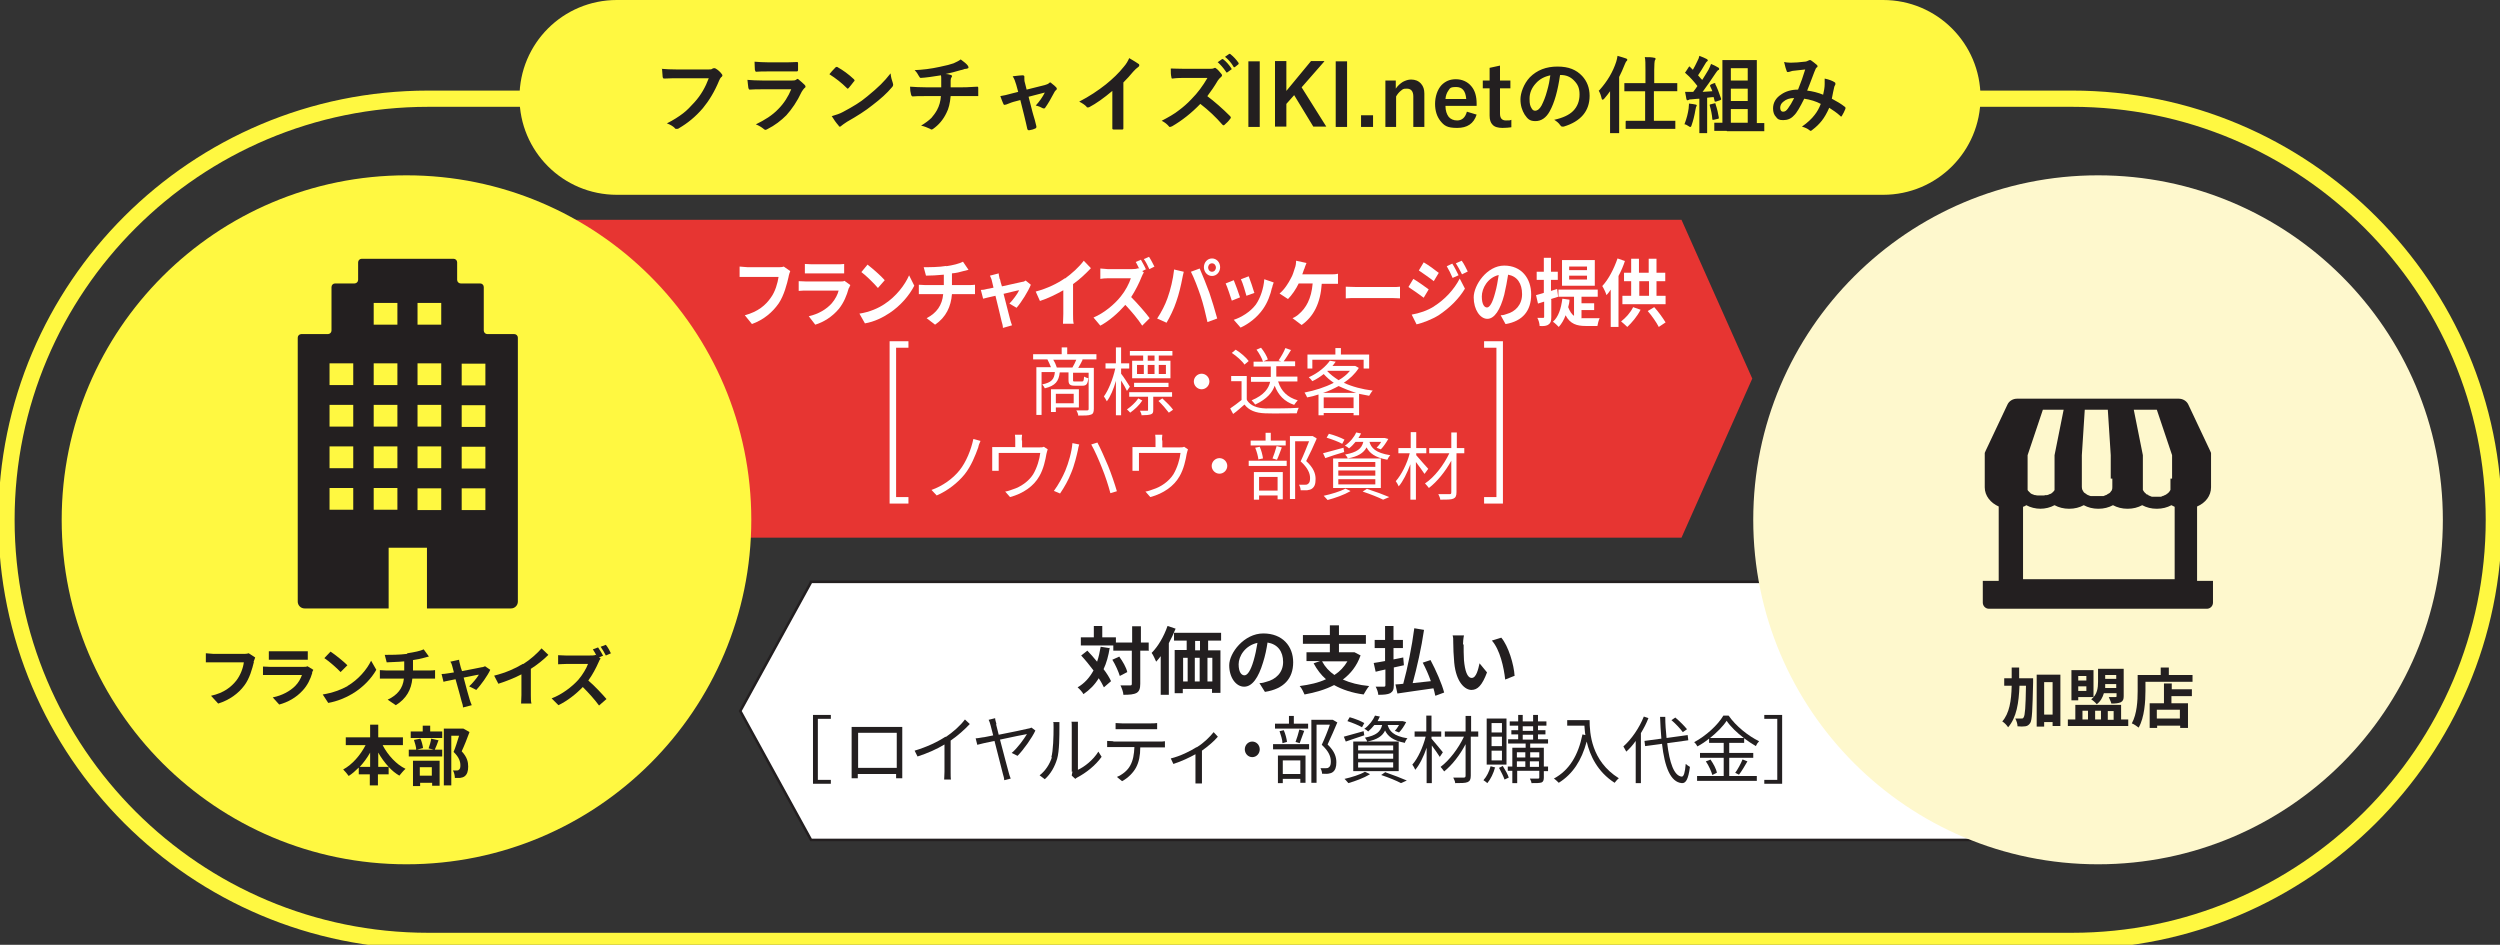
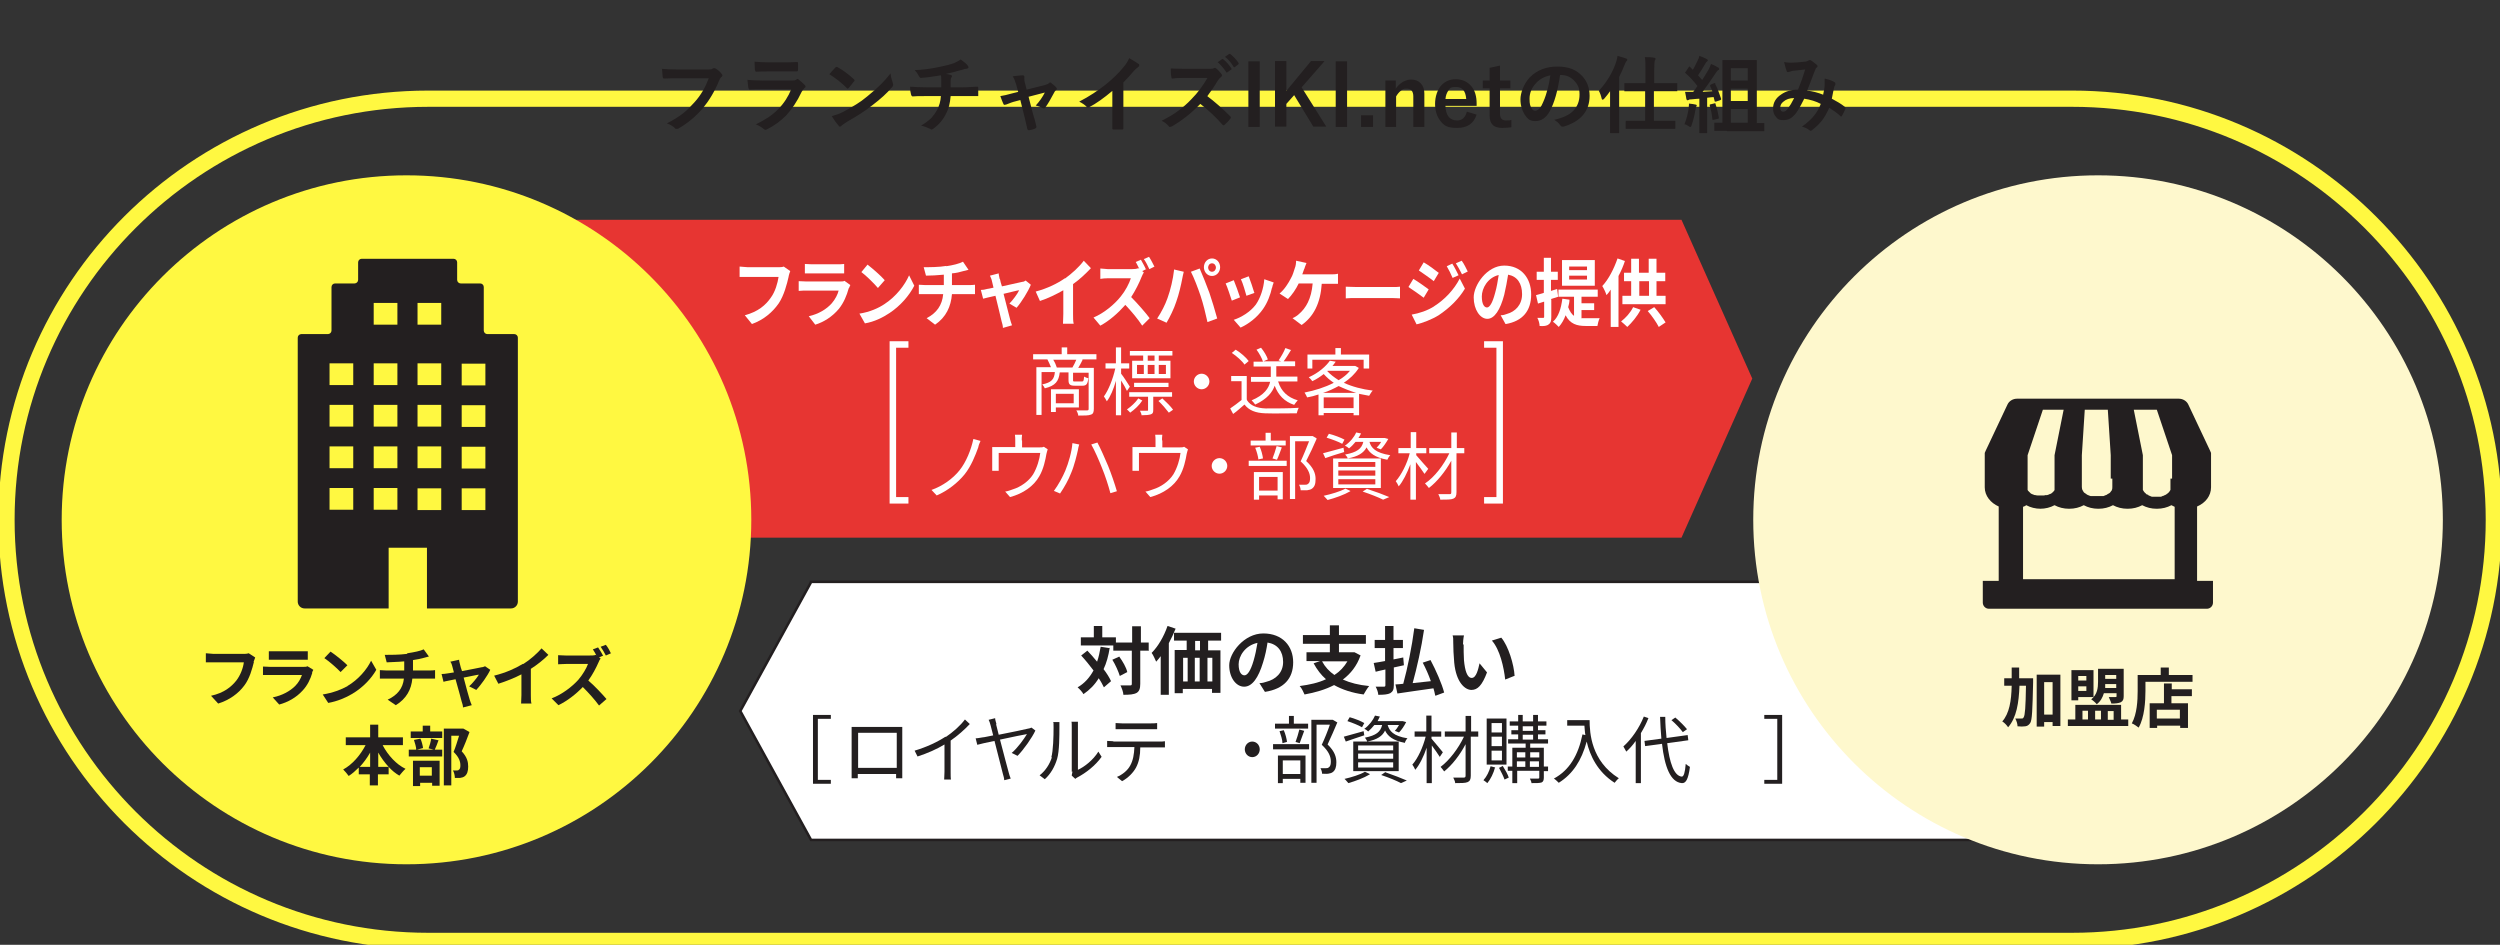
<svg xmlns="http://www.w3.org/2000/svg" id="_レイヤー_1" data-name="レイヤー_1" version="1.1" viewBox="0 0 770 291">
  <rect x="0" y="0" width="770" height="291" fill="#333333" stroke="none" />
  <defs>
    <style>
      .st0 {
        fill: #231f20;
      }

      .st1 {
        fill: #e73532;
      }

      .st2 {
        fill: #fef8cd;
      }

      .st3, .st4 {
        fill: #fff;
      }

      .st5 {
        fill: #fff841;
      }

      .st6 {
        stroke: #fff841;
        stroke-width: 5px;
      }

      .st6, .st4, .st7 {
        stroke-miterlimit: 10;
      }

      .st6, .st7 {
        fill: none;
      }

      .st4 {
        stroke: #231f20;
        stroke-width: .8px;
      }

      .st7 {
        stroke: #fff;
        stroke-width: 2px;
      }
    </style>
  </defs>
  <path id="svg_1" class="st6" d="M638.1,30.4H131.9C60.2,30.4,2,88.5,2,160.1s58.2,129.7,129.9,129.7h506.3c71.6,0,129.9-58.2,129.9-129.7s-58.2-129.7-129.9-129.7h0Z" />
  <path id="svg_2" class="st1" d="M517.9,165.6H124.5v-97.9h393.4l21.8,48.9-21.8,49Z" />
  <path id="svg_3" class="st4" d="M249.8,179.2h398v79.5H249.8l-21.8-39.7,21.8-39.7h0Z" />
  <path id="svg_4" class="st5" d="M125.2,266.2c58.7,0,106.2-47.5,106.2-106.1s-47.6-106.1-106.2-106.1S19,101.5,19,160.1s47.6,106.1,106.2,106.1Z" />
  <path id="svg_5" class="st0" d="M78.2,203.9c-.5,2-1.3,5.1-3,7.3-1.8,2.4-4.5,4.4-8,5.5l-2.2-2.4c4-.9,6.2-2.7,7.8-4.7,1.3-1.7,2.1-3.9,2.3-5.6h-9.3c-.9,0-1.9,0-2.4,0v-2.8c.6,0,1.7.2,2.4.2h9.2c.4,0,1,0,1.6-.2l2,1.3c-.2.4-.3,1-.5,1.4h0Z" />
  <path id="svg_6" class="st0" d="M96.2,207.2c-.6,2-1.5,3.9-3,5.5-2,2.2-4.6,3.6-7.2,4.3l-2-2.2c3-.6,5.4-2,6.9-3.5,1.1-1.1,1.7-2.3,2.1-3.4h-9.7c-.5,0-1.5,0-2.3,0v-2.6c.8,0,1.7.1,2.3.1h9.9c.7,0,1.2,0,1.5-.2l1.8,1.1c-.1.3-.3.6-.4.8h0s0,0,0,0ZM85,200.6h7.7c.6,0,1.6,0,2.1,0v2.6c-.6,0-1.5,0-2.2,0h-7.7c-.7,0-1.5,0-2.1,0v-2.6c.6,0,1.4,0,2.1,0h0Z" />
  <path id="svg_7" class="st0" d="M107,211.3c3.4-2,6-5.1,7.3-7.8l1.6,2.8c-1.5,2.7-4.2,5.5-7.4,7.4-2,1.2-4.6,2.3-7.4,2.8l-1.7-2.6c3.1-.5,5.7-1.5,7.7-2.6h0s0,0,0,0ZM107,204.9l-2.1,2.1c-1-1.1-3.5-3.3-5-4.3l1.9-2c1.4.9,4,3,5.2,4.2Z" />
  <path id="svg_8" class="st0" d="M125.5,201.2c2-.3,4-.7,5-1.2l1.6,2.2c-.7.2-1.2.3-1.5.4-1,.3-2.1.5-3.4.7v3.2h5c.4,0,1.4,0,1.8-.1v2.6c-.6,0-1.2,0-1.8,0h-5.2c-.3,3.3-1.8,6.2-5.1,8.2l-2.5-1.7c3-1.4,4.7-3.5,5-6.5h-5.5c-.6,0-1.4,0-1.9,0v-2.6c.6,0,1.2.1,1.9.1h5.6v-2.8c-1.9.2-4,.2-5.4.3l-.6-2.3c1.5,0,4.6,0,6.8-.3h0s0,0,0,0Z" />
  <path id="svg_9" class="st0" d="M141.7,204.7c.1.5.3,1.2.6,2,2.5-.5,5.3-1,6.1-1.2.4,0,.7-.2,1-.3l1.6,1.1c-.8,1.8-2.9,4.7-4.3,6.2l-2.2-1.1c1-.9,2.4-2.6,3-3.6-.5,0-2.5.5-4.7.9.7,2.8,1.6,5.9,1.9,6.9.1.3.4,1.2.6,1.6l-2.7.7c0-.6-.2-1.2-.4-1.8-.3-1.1-1.1-4.2-1.9-6.9-1.7.4-3.2.6-3.7.8l-.6-2.4c.7,0,1.2-.1,1.9-.2.3,0,1-.2,1.9-.3-.2-.8-.4-1.4-.5-1.9-.1-.5-.3-1-.6-1.4l2.7-.6c0,.5.2,1,.3,1.5h0,0Z" />
  <path id="svg_10" class="st0" d="M161.2,204.5c2.1-1.3,4.3-3.3,5.6-4.8l2.1,2c-1.5,1.5-3.5,3.1-5.4,4.3v8.1c0,.9,0,2.1.2,2.6h-3.2c0-.5.1-1.8.1-2.6v-6.4c-2.1,1.1-4.6,2.1-7.1,2.9l-1.3-2.5c3.6-.9,6.5-2.2,8.8-3.6Z" />
  <path id="svg_11" class="st0" d="M185.6,202l-1.1.5.5.3c-.2.2-.5.8-.7,1.3-.7,1.6-1.8,3.7-3.1,5.5,2,1.7,4.4,4.3,5.6,5.7l-2.3,2c-1.3-1.8-3.2-3.9-5-5.7-2.1,2.2-4.8,4.3-7.5,5.6l-2.1-2.1c3.2-1.2,6.3-3.6,8.2-5.7,1.3-1.5,2.5-3.5,3-4.9h-6.8c-.8,0-2,.1-2.4.1v-2.8c.6,0,1.8.1,2.4.1h7.1c.8,0,1.7,0,2.1-.2l.2.2c-.3-.6-.7-1.3-1.1-1.9l1.6-.6c.5.7,1.3,2,1.6,2.7h0s0,0,0,0ZM188.2,201.2l-1.6.7c-.4-.8-1.1-2-1.6-2.7l1.6-.6c.6.7,1.3,2,1.6,2.7h0s0,0,0,0Z" />
  <path id="svg_12" class="st0" d="M117.9,229.6c1.6,3,4.1,5.8,7,7.2-.6.5-1.4,1.5-1.9,2.1-1.2-.7-2.3-1.6-3.3-2.7v2.3h-3.3v3.4h-2.5v-3.4h-3.4v-2.1c-1,1-2,1.9-3.1,2.6-.4-.6-1.2-1.5-1.7-2,2.8-1.5,5.3-4.4,6.9-7.5h-6.1v-2.4h7.5v-3.9h2.5v3.9h7.6v2.4h-6.2ZM114,236.2v-4.4c-.9,1.6-2,3.1-3.2,4.4h3.2ZM119.7,236.2c-1.2-1.3-2.3-2.8-3.2-4.4v4.4h3.2Z" />
  <path id="svg_13" class="st0" d="M135.1,227.9c-.4,1.1-.8,2.2-1.2,3h2.3v2.1h-10.3v-2.1h2.3c0-.8-.4-2-.7-3l2-.4c.4.9.7,2.1.8,2.9l-1.9.5h5.2l-1.6-.4c.3-.8.7-2.1.8-3l2.2.5h0s0,0,0,0ZM136.1,227.3h-9.6v-2h3.7v-1.8h2.3v1.8h3.7v2h0ZM127.1,234.3h8.3v7.7h-2.3v-.9h-3.7v1h-2.2s0-7.8,0-7.8ZM129.3,236.3v2.6h3.7v-2.6h-3.7ZM144.6,225.5c-.7,1.9-1.6,4.2-2.4,5.9,1.7,1.8,2,3.3,2,4.7s-.3,2.4-1.1,3c-.4.3-.8.4-1.4.5-.5,0-1,0-1.6,0,0-.6-.2-1.7-.6-2.3.5,0,.8,0,1.1,0,.3,0,.6,0,.7-.2.4-.2.5-.7.5-1.4,0-1.1-.4-2.5-2.1-4.1.6-1.4,1.2-3.4,1.7-5h-2.4v15.3h-2.3v-17.5h6c0,0,1.8,1,1.8,1h0Z" />
  <path id="svg_14" class="st0" d="M341.8,199.5c-.4,2.5-1,4.7-1.9,6.6,1,1.3,1.8,2.6,2.3,3.7l-2.2,1.9c-.4-.8-.9-1.8-1.6-2.8-1.2,2-2.8,3.6-4.7,4.9-.3-.6-1.2-1.6-1.8-2.1,2.1-1.2,3.7-3,4.9-5.2-1.2-1.6-2.5-3.2-3.8-4.6l1.9-1.5c1,1,2,2.2,3,3.4.5-1.4.8-2.9,1.1-4.6l2.6.4h0ZM353.6,200.4h-2.4v10.2c0,1.5-.3,2.3-1.1,2.8-.9.5-2.2.6-4.1.6,0-.8-.5-2.1-.9-2.9,1.3,0,2.5,0,2.9,0s.6,0,.6-.5v-10.2h-5.7v-1.6h-10v-2.5h4v-3.5h2.6v3.5h4.2v1.6h5v-5h2.7v5h2.4v2.6h0ZM344.7,202.2c1.1,1.5,2.2,3.4,2.5,4.8l-2.3,1.2c-.4-1.3-1.3-3.4-2.3-5l2.2-1h0Z" />
  <path id="svg_15" class="st0" d="M362.1,193.6c-.6,1.5-1.3,3-2.1,4.5v15.9h-2.5v-11.9c-.5.6-.9,1.2-1.4,1.7-.3-.6-.9-2.1-1.4-2.7,2-2,3.8-5.1,4.9-8.3l2.4.8ZM372.1,197.4v2.9h3.8v13.1h-2.6v-1.2h-9v1.3h-2.5v-13.3h3.7v-2.9h-3.9v-2.4h14.5v2.4h-4ZM364.4,209.9h1.4v-7.3h-1.4v7.3ZM368,202.6v7.3h1.5v-7.3h-1.5ZM369.6,197.4h-1.5v2.9h1.5v-2.9h0ZM373.4,202.6h-1.5v7.3h1.5v-7.3Z" />
  <path id="svg_16" class="st0" d="M389.6,213.1l-1.7-2.7c.9,0,1.5-.2,2.1-.4,2.9-.7,5.2-2.8,5.2-6.1s-1.7-5.5-4.8-6c-.3,2-.7,4-1.4,6.2-1.4,4.6-3.3,7.4-5.8,7.4s-4.6-2.8-4.6-6.6,4.6-9.8,10.5-9.8,9.2,3.9,9.2,8.9-2.9,8.2-8.7,9.1h0s0,0,0,0ZM383.3,208c.9,0,1.9-1.4,2.8-4.5.5-1.7.9-3.6,1.2-5.5-3.8.8-5.8,4.1-5.8,6.6s.9,3.4,1.8,3.4h0Z" />
  <path id="svg_17" class="st0" d="M419,202c-1.1,3.1-3,5.5-5.4,7.3,2.2,1,4.9,1.7,8.1,2-.6.7-1.3,1.9-1.7,2.6-3.6-.5-6.6-1.5-9.1-2.9-2.7,1.4-5.8,2.3-9.1,2.9-.3-.7-.9-2-1.5-2.6,3-.4,5.8-1,8.1-2.1-1.5-1.3-2.8-3-3.8-4.9l2-.7h-4.2v-2.7h7.2v-2.6h-8.3v-2.7h8.3v-3h2.8v3h8.3v2.7h-8.3v2.6h4.8c0,0,1.9,1,1.9,1h0ZM407.2,203.7c.9,1.7,2.2,3.1,3.8,4.2,1.7-1.1,3-2.5,4-4.2h-7.8Z" />
  <path id="svg_18" class="st0" d="M429.3,205.6v5.4c0,1.4-.3,2-1.1,2.5-.8.4-2,.5-3.7.5,0-.7-.4-1.8-.8-2.5,1,0,2.1,0,2.5,0s.5-.1.5-.5v-4.8c-1.1.2-2.1.5-3,.7l-.6-2.7c1-.1,2.2-.4,3.5-.6v-4h-3.2v-2.5h3.2v-4.3h2.6v4.3h2.9v2.5h-2.9v3.5c1-.2,2-.4,3-.6l.2,2.4-3.2.7h0ZM442,214c-.1-.6-.3-1.3-.5-2-3.9.6-8.1,1.1-11.1,1.6l-.6-2.8c.7,0,1.5-.1,2.4-.2,1.3-4.7,2.7-11.6,3.4-17.1l3,.5c-.8,5.5-2.2,11.7-3.5,16.4,1.8-.2,3.7-.4,5.6-.6-.7-2-1.6-4-2.5-5.7l2.4-.8c1.7,3.2,3.5,7.3,4.2,10l-2.7,1h0,0Z" />
  <path id="svg_19" class="st0" d="M450.8,198.5c0,1.5,0,3.2.1,4.8.3,3.3,1,5.5,2.4,5.5s2-2.7,2.4-4.5l2.3,2.8c-1.5,4-2.9,5.4-4.8,5.4s-4.7-2.2-5.3-8.4c-.2-2.1-.3-4.7-.3-6.1s0-1.6-.2-2.3h3.5c-.2.9-.3,2.2-.3,2.8h0ZM466.6,208.1l-3,1.2c-.4-3.7-1.6-9.2-4.1-12l2.9-.9c2.2,2.6,3.9,8.3,4.1,11.8h0Z" />
  <path id="svg_20" class="st0" d="M255.9,220.2v1.2h-4v18.8h4v1.2h-5.5v-21.2h5.5Z" />
  <path id="svg_21" class="st0" d="M264.4,223.9h11.6c.5,0,1.3,0,1.9,0,0,.6,0,1.2,0,1.8v11.2c0,.7,0,2.5,0,2.8h-1.9v-1.3h-11.8c0,.6,0,1.1,0,1.3h-1.9c0-.3,0-2,0-2.8v-11.2c0-.5,0-1.2,0-1.8.8,0,1.4,0,1.9,0ZM264.3,236.5h11.9v-10.8h-11.9v10.8Z" />
  <path id="svg_22" class="st0" d="M291.3,227c2.2-1.5,4.4-3.4,5.9-5.4l1.5,1.4c-1.7,1.8-3.6,3.5-5.9,5.1v9.6c0,.9,0,2,.1,2.4h-2.1c0-.4.1-1.6.1-2.4v-8.4c-2.3,1.4-5.2,2.7-8.3,3.7l-.9-1.8c3.7-1.1,7.1-2.7,9.5-4.3h0Z" />
  <path id="svg_23" class="st0" d="M306.8,223.1c.2.8.5,1.9.8,3.2,3.7-.7,8.3-1.7,9.1-1.9.3,0,.7-.2,1-.3l1.2.9c-1,2.2-3.7,6-5.5,7.8l-1.8-.9c1.8-1.5,3.8-4.3,4.7-5.8-.7.1-4.6.9-8.3,1.7,1.1,4.1,2.3,8.9,2.7,10.2.1.5.4,1.3.6,1.8l-2,.5c0-.5-.2-1.3-.4-1.9-.3-1.2-1.6-6.2-2.6-10.2-2.5.5-4.6,1-5.3,1.2l-.5-2c.7,0,1.4-.2,2.2-.3.4,0,1.6-.3,3.2-.6-.4-1.5-.7-2.6-.8-3.1-.2-.8-.4-1.3-.6-1.7l2-.5c0,.5.2,1,.4,1.8h0s0,0,0,0Z" />
  <path id="svg_24" class="st0" d="M323.8,233.3c.6-2.1.7-6.6.7-9.2s0-1.2-.2-1.7h2c0,.3,0,.9,0,1.6,0,2.5,0,7.4-.7,9.7-.7,2.4-2,4.7-3.8,6.3l-1.6-1.2c1.8-1.4,3.1-3.4,3.8-5.6h0ZM330.1,237.7v-13.7c0-.9,0-1.5-.1-1.7h2s0,.8,0,1.7v13.1c2-.9,4.7-3,6.3-5.6l1,1.6c-1.9,2.7-4.9,5-7.4,6.3-.4.2-.6.4-.7.5l-1.1-1c0-.4.2-.8.2-1.3h0Z" />
  <path id="svg_25" class="st0" d="M342.9,228.4h14.2c.5,0,1.2,0,1.7-.1v1.9c-.5,0-1.2,0-1.7,0h-5.9c0,2.5-.4,4.5-1.3,6.2-.8,1.5-2.4,3.2-4.3,4.2l-1.6-1.3c1.7-.7,3.3-2,4.1-3.5.9-1.6,1.2-3.5,1.3-5.7h-6.5c-.7,0-1.3,0-1.9,0v-1.9c.6,0,1.2.1,1.9.1h0s0,0,0,0ZM345.6,222.8h8.8c.6,0,1.4,0,2-.1v1.9c-.6,0-1.4,0-2,0h-8.8c-.7,0-1.4,0-2,0v-1.9c.6,0,1.3.1,2,.1h0,0Z" />
-   <path id="svg_26" class="st0" d="M368.7,230.1c2.1-1.3,4-3.2,5.1-4.6l1.3,1.4c-1.1,1.3-2.9,2.9-4.9,4.3v8.1c0,.7,0,1.6,0,2h-2c0-.4,0-1.3,0-2v-7c-1.8,1-4.3,2.2-6.8,3l-.8-1.7c2.9-.7,6.1-2.3,7.8-3.4h0s0,0,0,0Z" />
  <path id="svg_27" class="st0" d="M388,230.8c0,1.3-1,2.4-2.3,2.4s-2.3-1.1-2.3-2.4,1-2.4,2.3-2.4,2.3,1.1,2.3,2.4Z" />
  <path id="svg_28" class="st0" d="M392.1,229.2h11.1v1.6h-11.1v-1.6ZM403,224.4h-10.3v-1.5h4.3v-2.4h1.5v2.4h4.4v1.5h0ZM393.6,232.7h8.5v8.4h-1.6v-1.2h-5.4v1.3h-1.5v-8.5h0ZM395,228.9c0-1-.5-2.5-.9-3.7l1.3-.3c.5,1.1.9,2.7,1,3.6l-1.4.4h0ZM395.1,234.2v4.2h5.4v-4.2h-5.4ZM399,228.6c.4-1,.9-2.7,1.2-3.9l1.5.4c-.5,1.3-1,2.8-1.4,3.8l-1.3-.4h0ZM411.9,222.5c-.9,2.1-2,4.7-3,6.8,2.2,2.1,2.7,3.9,2.7,5.5,0,1.4-.3,2.4-1.1,3-.4.3-.8.4-1.4.5s-1.3,0-1.9,0c0-.5-.2-1.2-.5-1.7.7,0,1.3,0,1.7,0,.3,0,.7,0,.9-.3.5-.3.6-1,.6-1.8,0-1.4-.6-3.1-2.8-5.1.9-1.9,1.9-4.4,2.5-6.2h-4.1v17.9h-1.6v-19.4h6.6c0,0,1.2.7,1.2.7h0s0,0,0,0Z" />
  <path id="svg_29" class="st0" d="M420.1,226.5c-2,.7-4,1.3-5.6,1.9l-.6-1.5c1.6-.4,3.8-1.1,6.1-1.7l.2,1.3h0s0,0,0,0ZM421.9,238.5c-1.8,1.1-4.5,2.1-6.6,2.7-.3-.3-.8-1-1.2-1.3,2.2-.5,4.8-1.3,6.3-2.2l1.5.7h0ZM419.5,224c-1-.6-3-1.4-4.5-1.9l.7-1.2c1.5.4,3.5,1.2,4.5,1.8l-.7,1.3h0ZM416.8,228.4h14v9.1h-14v-9.1ZM418.3,231.1h10.8v-1.5h-10.8v1.5ZM418.3,233.7h10.8v-1.6h-10.8v1.6ZM418.3,236.4h10.8v-1.6h-10.8v1.6ZM423.3,223.3c-.6.7-1.2,1.4-1.9,2-.3-.3-.8-.7-1.2-.8,1.6-1.2,2.7-2.7,3.3-4.1l1.5.3c-.2.5-.5.9-.7,1.4h7.7c0,0,1.1.3,1.1.3-.6,1.2-1.4,2.4-2.2,3.2l-1.3-.5c.5-.5.9-1.1,1.3-1.8h-3.5c.5,1.8,1.7,3.4,6.1,4.1-.3.3-.7.9-.8,1.4-3.7-.7-5.3-2.1-6.1-3.8-.8,1.7-2.4,2.8-5.5,3.4-.1-.4-.5-.9-.7-1.2,3.5-.7,4.8-1.8,5.3-3.9h-2.3s0,0,0,0ZM426.8,237.9c2.3.8,4.9,1.8,6.5,2.5l-1.8.8c-1.3-.7-3.7-1.7-6.1-2.5l1.3-.9h0Z" />
  <path id="svg_30" class="st0" d="M443.5,233.2c-.5-.8-1.6-2.4-2.5-3.6v11.6h-1.6v-10.9c-.9,2.7-2.2,5.3-3.5,6.8-.2-.5-.6-1.2-.9-1.6,1.7-1.9,3.3-5.4,4.1-8.6h-3.4v-1.6h3.6v-4.9h1.6v4.9h3v1.6h-3v.6c.8.9,3,3.6,3.5,4.2l-1,1.5h0ZM455.2,226.9h-2.2v12c0,1.2-.3,1.7-1,2-.7.3-2,.3-3.8.3,0-.5-.4-1.3-.6-1.7,1.4,0,2.8,0,3.2,0s.6-.1.6-.6v-9.7c-1.7,3.3-4.2,6.5-6.6,8.4-.3-.4-.7-1-1.1-1.4,2.7-2,5.5-5.7,7.2-9.3h-5.9v-1.6h6.4v-4.8h1.7v4.8h2.2v1.6Z" />
  <path id="svg_31" class="st0" d="M460.5,236.3c-.5,1.9-1.4,3.7-2.4,4.9-.3-.3-.9-.7-1.2-.9,1-1.1,1.8-2.7,2.2-4.3l1.5.4h0s0,0,0,0ZM464,235.5h-6.1v-14.2h6.1v14.2ZM462.6,222.7h-3.2v2.9h3.2v-2.9ZM462.6,226.9h-3.2v2.9h3.2v-2.9ZM462.6,231.2h-3.2v3h3.2v-3ZM462.9,236c.7,1.1,1.5,2.5,1.8,3.5l-1.3.6c-.3-.9-1.1-2.5-1.7-3.6l1.2-.6h0ZM476.8,237.5h-1.3v2c0,.8-.2,1.3-.7,1.5-.6.2-1.6.2-3.1.2,0-.4-.3-1-.5-1.4h2.5c.3,0,.4,0,.4-.4v-2h-6.8v3.8h-1.5v-3.8h-1.4v-1.3h1.4v-5.8h4.1v-1.3h-5.4v-1.3h3.1v-1.5h-2.1v-1.3h2.1v-1.4h-2.6v-1.3h2.6v-2h1.4v2h3.2v-2h1.5v2h2.6v1.3h-2.6v1.4h2.3v1.3h-2.3v1.5h3.1v1.3h-5.5v1.3h4.2v5.8h1.3v1.3h0s0,0,0,0ZM467.2,231.7v1.6h2.6v-1.6h-2.6ZM467.2,236.2h2.6v-1.7h-2.6v1.7ZM469,225.1h3.2v-1.4h-3.2v1.4ZM469,227.8h3.2v-1.5h-3.2v1.5ZM471.3,231.7v1.6h2.8v-1.6h-2.8ZM474,236.2v-1.7h-2.8v1.7h2.8Z" />
  <path id="svg_32" class="st0" d="M489.6,221.8c0,4,.5,12.6,9,17.9-.4.3-1,1-1.3,1.4-5.3-3.4-7.6-8.4-8.6-12.7-1.6,5.9-4.3,10-8.6,12.7-.3-.3-1-1-1.5-1.3,4.8-2.6,7.5-7.2,8.8-13.6l.9.2c-.2-1-.2-2-.3-2.9h-5.3v-1.7h6.9Z" />
  <path id="svg_33" class="st0" d="M507.7,221.2c-.6,1.6-1.4,3.1-2.3,4.6v15.4h-1.6v-13c-.9,1.3-1.9,2.4-2.9,3.3-.2-.4-.7-1.3-.9-1.6,2.5-2.2,4.9-5.7,6.3-9.2l1.5.5h0ZM513.5,228.9c.7,6,2.1,10.1,4.5,10.3.6,0,1-1.3,1.2-3.9.3.3,1,.7,1.3.9-.5,3.9-1.3,5.1-2.5,5-3.5-.3-5.3-5-6.1-12.1l-5.2.7-.2-1.6,5.2-.7c-.2-2.1-.3-4.4-.4-6.7h1.6c0,2.3.2,4.5.4,6.5l6.5-.9.2,1.6-6.5.9h0ZM518.3,225.5c-.7-1-2.2-2.6-3.5-3.7l1.2-.8c1.3,1.1,2.8,2.6,3.6,3.6l-1.3.9Z" />
-   <path id="svg_34" class="st0" d="M532.6,239h8.5v1.5h-18.4v-1.5h8.2v-5.6h-7.3v-1.5h7.3v-3.1h-4.5v-1.3c-1.1.9-2.3,1.7-3.6,2.4-.2-.4-.6-1-1-1.3,3.7-2,7.3-5.3,9-8.2h1.6c2.3,3.3,6.1,6.3,9.4,7.9-.4.4-.8,1-1,1.5-1.2-.7-2.4-1.5-3.6-2.4v1.4h-4.6v3.1h7.4v1.5h-7.4v5.6h0s0,0,0,0ZM526.8,233.9c.9,1.3,1.8,2.9,2,4.1l-1.4.7c-.3-1.1-1.1-2.9-2-4.2l1.3-.5ZM537.1,227.3c-2.1-1.6-4.1-3.5-5.3-5.3-1.1,1.7-3,3.6-5.1,5.3h10.4ZM534.4,238.1c.8-1.1,1.8-2.9,2.3-4.2l1.5.6c-.8,1.4-1.8,3.1-2.6,4.1l-1.2-.6h0Z" />
  <path id="svg_35" class="st0" d="M548.9,220.2v21.2h-5.5v-1.2h4v-18.8h-4v-1.2h5.5Z" />
  <path id="svg_36" class="st2" d="M646.2,266.2c58.7,0,106.2-47.5,106.2-106.1s-47.6-106.1-106.2-106.1-106.2,47.5-106.2,106.1,47.6,106.1,106.2,106.1Z" />
  <path id="svg_37" class="st0" d="M626.2,209.1v1.1c-.2,8.5-.3,11.6-.9,12.5-.5.7-.9.9-1.5,1-.6.1-1.5.1-2.4,0,0-.7-.3-1.7-.7-2.4.8,0,1.5,0,1.9,0s.5,0,.7-.4c.4-.6.6-3,.7-9.7h-2c-.2,5.3-.9,9.8-3.5,12.8-.4-.6-1.1-1.4-1.8-1.8,2.2-2.5,2.8-6.4,2.9-11h-2.3v-2.3h2.3v-3.3h2.3v3.3h4.3,0s0,0,0,0ZM634.6,207.8v15.8h-2.4v-1.2h-2.6v1.4h-2.3v-16h7.3ZM632.2,220.1v-10h-2.6v10h2.6Z" />
  <path id="svg_38" class="st0" d="M655.5,221.6v2h-18.6v-2h2.3v-4.5h14.1v4.5h2.2ZM640.1,215.7h-2.1v-9.3h6.8v8.3h-4.7v1h0ZM640.1,208.2v1.4h2.5v-1.4h-2.5ZM642.6,212.8v-1.4h-2.5v1.4h2.5ZM641.4,221.6h1.7v-2.7h-1.7v2.7ZM648,213.5c-.4,1.3-1,2.5-2.2,3.4-.3-.4-1.2-1.2-1.7-1.5,1.9-1.5,2.1-3.6,2.1-5.4v-4h7.9v8.4c0,1-.2,1.5-.9,1.9-.7.3-1.6.4-2.9.4-.1-.6-.6-1.4-.8-2,.8,0,1.7,0,2,0s.4,0,.4-.3v-.9h-3.9,0ZM645.3,218.9v2.7h1.8v-2.7h-1.8ZM651.8,211.9v-1.2h-3.4c0,.4,0,.8,0,1.2h3.5ZM648.4,207.9v1.2h3.4v-1.2h-3.4ZM649.2,219v2.7h1.8v-2.7h-1.8Z" />
  <path id="svg_39" class="st0" d="M675.3,207.8v2.2h-14.5v2.8c0,3.2-.3,8.2-2.1,11.3-.5-.4-1.5-1.1-2.1-1.3,1.6-2.9,1.8-7.1,1.8-9.9v-5h7.1v-2.3h2.5v2.3h7.3s0,0,0,0ZM668.8,212.3h6.3v2.1h-6.3v2.2h5.1v7.6h-2.4v-.7h-7.1v.7h-2.3v-7.6h4.4v-6.1h2.4v1.9h0s0,0,0,0ZM671.4,218.6h-7.1v2.7h7.1v-2.7Z" />
  <path id="svg_40" class="st0" d="M158.2,102.9h-8.1c-.6,0-1.1-.5-1.1-1.1v-13.4c0-.6-.5-1.1-1.1-1.1h-6c-.6,0-1.1-.5-1.1-1.1v-5.4c0-.6-.5-1.1-1.1-1.1h-28.3c-.6,0-1.1.5-1.1,1.1v5.4c0,.6-.5,1.1-1.1,1.1h-6c-.6,0-1.1.5-1.1,1.1v13.4c0,.6-.5,1.1-1.1,1.1h-8.2c-.6,0-1.1.5-1.1,1.1v81.3c0,1.1.9,2.1,2.1,2.1h25.9v-18.7h11.8v18.7h25.9c1.1,0,2.1-.9,2.1-2.1v-81.3c0-.6-.5-1.1-1.1-1.1h-.1,0ZM108.8,157h-7.3v-6.7h7.3v6.7ZM108.8,144.2h-7.3v-6.7h7.3v6.7ZM108.8,131.4h-7.3v-6.7h7.3v6.7ZM108.8,118.6h-7.3v-6.7h7.3v6.7ZM122.4,157h-7.3v-6.7h7.3v6.7ZM122.4,144.2h-7.3v-6.7h7.3v6.7ZM122.4,131.4h-7.3v-6.7h7.3v6.7ZM122.4,118.6h-7.3v-6.7h7.3v6.7ZM122.4,100h-7.3v-6.7h7.3v6.7ZM135.9,157.1h-7.3v-6.7h7.3v6.7ZM135.9,144.2h-7.3v-6.7h7.3v6.7ZM135.9,131.4h-7.3v-6.7h7.3v6.7ZM135.9,118.6h-7.3v-6.7h7.3v6.7ZM135.9,100h-7.3v-6.7h7.3v6.7ZM149.5,157.1h-7.3v-6.7h7.3v6.7ZM149.5,144.3h-7.3v-6.7h7.3v6.7ZM149.5,131.5h-7.3v-6.7h7.3v6.7ZM149.5,118.7h-7.3v-6.7h7.3v6.7Z" />
  <path id="svg_41" class="st0" d="M681.6,178.9h-4.9v-22.9c2.6-1.1,4.3-3.3,4.3-5.9v-10.6l-.3-.7-6.7-14.2c-.5-1.1-1.7-1.8-2.9-1.8h-49.9c-1.2,0-2.4.7-2.9,1.8l-6.7,14.2-.3.7v10.6c0,2.6,1.8,4.8,4.3,5.9v22.9h-4.9v6.7c0,1,.8,1.9,1.9,1.9h67.1c1,0,1.9-.8,1.9-1.9v-6.6h0ZM628.3,156.7c1.7,0,3.2-.4,4.5-1.1,1.3.7,2.8,1.1,4.5,1.1s3.2-.4,4.5-1.1c1.3.7,2.8,1.1,4.5,1.1s3.2-.4,4.5-1.1c1.3.7,2.8,1.1,4.5,1.1s3.2-.4,4.5-1.1c1.3.7,2.8,1.1,4.5,1.1s3.2-.4,4.5-1.1c.3.2.7.3,1,.5v22.3h-46.7v-22.3c.4-.1.7-.3,1-.5,1.3.7,2.8,1.1,4.5,1.1h0,0ZM650.6,147.4v2.6c0,.3,0,.7-.2,1h0c0,.1,0,.2-.2.3,0,0-.1.2-.2.3,0,0-.1.1-.2.2,0,0-.2.2-.3.2,0,0,0,0-.2.1-.1,0-.3.2-.4.3,0,0-.2,0-.3.1,0,0-.2,0-.2.1-.2,0-.4.2-.6.2,0,0-.1,0-.2,0,0,0-.2,0-.3,0-.1,0-.2,0-.4,0-.3,0-.7,0-1,0s-.7,0-1,0c-.1,0-.2,0-.4,0,0,0-.2,0-.3,0,0,0-.1,0-.2,0-.2,0-.4-.1-.6-.2,0,0-.2,0-.2-.1,0,0-.2,0-.3-.1-.1,0-.3-.2-.4-.3,0,0,0,0-.2-.1,0,0-.2-.2-.3-.2,0,0-.1-.1-.2-.2,0,0-.1-.2-.2-.3,0,0,0-.2-.2-.3h0c-.1-.3-.2-.6-.2-1v-9.8l.9-14h7.1l.9,14v7.2h0ZM668.5,147.4v2.9c0,0,0,.2,0,.3,0,0,0,.2,0,.2,0,0,0,0,0,.1-.2.4-.5.8-.9,1.1-.1,0-.3.2-.4.3,0,0-.2.1-.4.2-.1,0-.3.1-.4.2-.3,0-.5.2-.8.3-.1,0-.3,0-.4,0s-.3,0-.5,0h-.9c-.2,0-.3,0-.5,0-.1,0-.3,0-.4,0-.3,0-.6-.2-.8-.3-.1,0-.3,0-.4-.2s-.3-.1-.4-.2c-.2,0-.3-.2-.4-.3-.4-.3-.7-.7-.9-1.1,0,0,0,0,0-.1,0,0,0-.2,0-.2,0,0,0-.2,0-.3v-10.1l-2.8-14h7.1l4.7,14v7.2h0ZM635.6,126.2l-2.8,14v10.1c0,0,0,.2,0,.3,0,0,0,.2,0,.2,0,0,0,0,0,.1,0,0,0,0,0,0,0,0,0,.1-.1.2-.2.3-.5.6-.8.8,0,0-.2.2-.3.2,0,0-.2,0-.3.1,0,0-.2,0-.2.1-.2,0-.4.2-.7.2,0,0-.1,0-.2,0-.2,0-.4,0-.6.1,0,0-.2,0-.3,0-.2,0-.4,0-.7,0s-.4,0-.7,0c0,0-.2,0-.3,0-.2,0-.4,0-.6-.1,0,0-.1,0-.2,0-.2,0-.4-.1-.6-.2,0,0-.2,0-.2-.1,0,0-.2,0-.3-.1-.1,0-.2-.1-.3-.2-.3-.3-.6-.6-.8-.8,0,0,0-.1-.1-.2,0,0,0,0,0,0,0,0,0,0,0-.1,0,0,0-.2,0-.2,0,0,0-.2,0-.3v-10.1l4.7-14h7.1,0,0Z" />
  <path id="svg_42" class="st3" d="M242.9,85.2c-.5,2.2-1.4,5.8-3.1,8.3-1.9,2.7-4.6,5-8.2,6.3l-2.2-2.7c4.1-1.1,6.4-3.1,8-5.4,1.4-1.9,2.1-4.5,2.4-6.4h-9.6c-.9,0-1.9,0-2.4,0v-3.2c.6,0,1.8.2,2.5.2h9.5c.4,0,1.1,0,1.6-.2l2,1.4c-.2.5-.4,1.1-.5,1.6h0s0,0,0,0Z" />
  <path id="svg_43" class="st3" d="M261.4,88.8c-.6,2.2-1.5,4.4-3,6.3-2.1,2.5-4.7,4.1-7.3,4.9l-2-2.6c3.1-.7,5.5-2.2,7.1-4,1.1-1.3,1.8-2.7,2.1-3.9h-9.9c-.5,0-1.5,0-2.4.1v-3c.8,0,1.8.1,2.4.1h10.2c.7,0,1.2,0,1.5-.2l1.8,1.3c-.1.3-.3.7-.4.9h0ZM249.9,81.4h7.9c.7,0,1.6,0,2.2-.1v2.9c-.6,0-1.5,0-2.2,0h-7.8c-.7,0-1.5,0-2.1,0v-2.9c.6,0,1.4.1,2.1.1h0,0Z" />
  <path id="svg_44" class="st3" d="M272.5,93.6c3.5-2.3,6.2-5.8,7.5-8.8l1.6,3.2c-1.6,3.1-4.3,6.2-7.6,8.4-2.1,1.4-4.7,2.7-7.6,3.2l-1.7-3c3.2-.5,5.9-1.7,7.8-3h0ZM272.5,86.3l-2.1,2.4c-1.1-1.3-3.6-3.8-5.1-4.9l1.9-2.3c1.4,1.1,4.1,3.4,5.3,4.8h0Z" />
  <path id="svg_45" class="st3" d="M291.4,82c2.1-.3,4.1-.8,5.2-1.4l1.7,2.5c-.7.2-1.2.3-1.6.4-1,.3-2.2.6-3.5.7v3.6h5.2c.5,0,1.4,0,1.9-.1v2.9c-.6,0-1.2,0-1.8,0h-5.3c-.3,3.8-1.8,7.1-5.2,9.4l-2.6-2c3.1-1.6,4.8-4,5.1-7.4h-5.6c-.7,0-1.4,0-1.9,0v-2.9c.6,0,1.2.1,1.9.1h5.8v-3.2c-2,.2-4.1.3-5.5.3l-.7-2.6c1.6,0,4.8,0,7-.4h0Z" />
  <path id="svg_46" class="st3" d="M308,86c.1.6.3,1.3.6,2.2,2.6-.6,5.5-1.2,6.3-1.4.4,0,.7-.2,1-.4l1.6,1.3c-.8,2-2.9,5.4-4.4,7.1l-2.2-1.3c1-1,2.5-3,3-4.1-.5,0-2.5.6-4.8,1.1.8,3.2,1.7,6.6,2,7.8.1.4.4,1.4.6,1.9l-2.8.8c0-.6-.2-1.4-.4-2-.3-1.2-1.1-4.8-1.9-7.9-1.7.4-3.2.7-3.8.9l-.7-2.7c.7,0,1.2-.1,1.9-.3.3,0,1-.2,2-.4-.2-.9-.4-1.6-.5-2.1-.1-.6-.4-1.1-.6-1.6l2.7-.7c0,.5.2,1.1.3,1.7h0Z" />
  <path id="svg_47" class="st3" d="M328,85.8c2.1-1.5,4.5-3.7,5.8-5.5l2.2,2.3c-1.6,1.7-3.5,3.5-5.5,4.9v9.2c0,1,0,2.4.2,3h-3.3c0-.6.1-2,.1-3v-7.3c-2.1,1.2-4.7,2.5-7.2,3.3l-1.3-2.9c3.7-1,6.7-2.5,9-4.1h0s0,0,0,0Z" />
  <path id="svg_48" class="st3" d="M353,82.9l-1.2.6.5.4c-.2.3-.5.9-.7,1.4-.7,1.8-1.9,4.2-3.2,6.2,2,2,4.5,4.9,5.7,6.5l-2.3,2.3c-1.3-2-3.3-4.4-5.2-6.4-2.2,2.5-4.9,4.9-7.7,6.4l-2.1-2.5c3.3-1.4,6.5-4.1,8.4-6.5,1.4-1.7,2.6-4,3.1-5.6h-7c-.8,0-2,.1-2.4.2v-3.2c.6,0,1.8.2,2.4.2h7.2c.9,0,1.7-.1,2.1-.3l.3.2c-.4-.7-.7-1.5-1.1-2.1l1.6-.7c.5.9,1.3,2.3,1.6,3.1h0ZM355.6,82.1l-1.6.8c-.4-.9-1.1-2.3-1.7-3.1l1.6-.7c.6.9,1.3,2.3,1.7,3.1Z" />
  <path id="svg_49" class="st3" d="M361.6,83l3,.7c-.2.7-.4,1.8-.5,2.3-.3,1.6-1,4.7-1.8,6.9-.7,2.2-2,4.8-3,6.5l-2.9-1.3c1.3-1.9,2.5-4.3,3.2-6.3.9-2.5,1.7-5.8,2-8.6ZM366.8,83.7l2.7-1c.8,1.8,2.2,5.3,3,7.5.7,2,1.8,5.7,2.4,7.9l-3,1.1c-.6-2.7-1.3-5.6-2.1-8-.8-2.4-2.1-5.8-3-7.5h0s0,0,0,0ZM373.3,79.6c1.4,0,2.5,1.2,2.5,2.7s-1.1,2.7-2.5,2.7-2.5-1.2-2.5-2.7,1.1-2.7,2.5-2.7ZM373.3,83.7c.7,0,1.2-.6,1.2-1.3s-.5-1.3-1.2-1.3-1.2.6-1.2,1.3.5,1.3,1.2,1.3Z" />
  <path id="svg_50" class="st3" d="M381.9,91.6l-2.5,1c-.4-1.2-1.4-4.3-1.9-5.3l2.5-1c.5,1.2,1.5,3.9,1.9,5.2h0ZM391.8,88.5c-.5,2.3-1.4,4.7-2.8,6.7-1.9,2.7-4.5,4.6-6.9,5.7l-2.1-2.4c2.2-.7,5.1-2.4,6.8-4.7,1.4-2,2.4-5,2.6-7.8l2.9,1c-.3.7-.4,1.2-.5,1.7,0,0,0,0,0,0ZM386.4,90.2l-2.5.9c-.3-1.1-1.1-3.9-1.7-5.1l2.4-.9c.4,1,1.4,3.9,1.7,5h0s0,0,0,0Z" />
  <path id="svg_51" class="st3" d="M401.7,82.8c-.2.5-.4,1.1-.6,1.7h8.9c.5,0,1.5,0,2.1-.2v3.1c-.7,0-1.7,0-2.1,0h-2.9c-.4,6-2.5,10.1-6.2,12.7l-2.8-2.1c.7-.3,1.5-.8,2-1.3,2.1-1.8,3.8-4.6,4.2-9.4h-4.3c-.8,1.7-2.1,3.6-3.3,4.8l-2.6-1.7c1.5-1.2,2.8-3.3,3.5-4.7.6-1,.9-2.2,1.2-3.1.3-.7.4-1.6.4-2.3l3.2.7c-.3.6-.5,1.4-.7,1.9h0Z" />
  <path id="svg_52" class="st3" d="M417.8,88.4h11c1,0,1.9,0,2.4-.1v3.6c-.5,0-1.5-.1-2.4-.1h-11c-1.2,0-2.5,0-3.3.1v-3.6c.7,0,2.2.1,3.3.1Z" />
  <path id="svg_53" class="st3" d="M440,89.2l-1.5,2.5c-1.2-.9-3.3-2.4-4.7-3.3l1.5-2.5c1.4.8,3.6,2.4,4.7,3.2,0,0,0,0,0,0ZM441.6,94.4c3.5-2.2,6.3-5.3,8-8.6l1.6,3.1c-1.9,3.2-4.8,6-8.1,8.2-2.1,1.3-5,2.4-6.8,2.8l-1.5-3c2.3-.4,4.8-1.2,7-2.6h0ZM443.1,84.1l-1.5,2.5c-1.1-.9-3.3-2.4-4.6-3.3l1.5-2.5c1.4.8,3.6,2.4,4.7,3.3ZM449.2,84.8l-1.8.8c-.6-1.4-1.1-2.4-1.8-3.6l1.7-.8c.6.9,1.4,2.5,1.9,3.5ZM452.1,83.6l-1.8.9c-.7-1.4-1.2-2.3-1.9-3.4l1.8-.8c.7.9,1.4,2.4,1.9,3.4Z" />
  <path id="svg_54" class="st3" d="M463.7,99.8l-1.5-2.7c.8,0,1.4-.2,1.9-.4,2.6-.7,4.7-2.8,4.7-6.1s-1.5-5.5-4.3-6c-.3,2-.7,4-1.2,6.2-1.2,4.6-3,7.4-5.2,7.4s-4.2-2.8-4.2-6.6,4.1-9.8,9.4-9.8,8.3,3.9,8.3,8.9-2.6,8.2-7.8,9.1c0,0,0,0,0,0ZM458,94.7c.8,0,1.7-1.4,2.5-4.5.5-1.7.8-3.6,1.1-5.5-3.4.8-5.2,4.1-5.2,6.6s.8,3.4,1.6,3.4h0Z" />
  <path id="svg_55" class="st3" d="M477.8,92.3v5.3c0,1.3-.2,1.9-.8,2.3-.6.5-1.5.6-2.8.5,0-.7-.3-1.8-.7-2.5h1.7c.3,0,.4,0,.4-.4v-4.6c-.7.2-1.3.4-1.9.6l-.6-2.6c.7-.2,1.5-.4,2.4-.7v-4h-2.2v-2.5h2.2v-4.3h2.2v4.3h2.1v2.5h-2.1v3.4l1.9-.6.3,2.4-2.2.7h0s0,0,0,0ZM487.2,98c.5,0,.9,0,1.4,0h4.1c-.3.6-.6,1.7-.7,2.4h-3.6c-2.7,0-4.8-.6-6.2-3.3-.5,1.4-1.2,2.6-2.1,3.6-.4-.4-1.3-1.3-1.8-1.6,1.7-1.5,2.5-4,2.9-7.1l2.2.3c0,.8-.2,1.6-.4,2.3.5,1.3,1,2.1,1.8,2.7v-5.9h-4.8v-2.2h12.1v2.2h-5v2h3.9v2.1h-3.9v2.6h0s0,0,0,0ZM491.2,88h-10.1v-7.9h10.1v7.9ZM488.8,82.1h-5.5v1.1h5.5v-1.1ZM488.8,84.9h-5.5v1.2h5.5v-1.2Z" />
  <path id="svg_56" class="st3" d="M500.5,80.3c-.5,1.6-1.2,3.2-2,4.7v15.7h-2.4v-11.5c-.4.6-.8,1.2-1.3,1.7-.2-.7-.9-2.2-1.3-2.8,1.9-2,3.6-5.3,4.7-8.5l2.3.8h0s0,0,0,0ZM505.3,95.4c-1,2-2.7,4-4.1,5.3-.5-.5-1.4-1.3-1.9-1.7,1.4-1.1,2.9-2.7,3.7-4.4l2.3.8h0ZM513,91.1v2.6h-13.3v-2.6h2.7v-4.5h-2.2v-2.6h2.2v-4.3h2.4v4.3h3v-4.3h2.4v4.3h2.7v2.6h-2.7v4.5h2.9ZM504.9,91.1h3v-4.5h-3v4.5ZM509.5,94.6c1.3,1.4,2.7,3.4,3.5,4.7l-2.1,1.4c-.7-1.4-2.1-3.4-3.4-4.9l2-1.2h0Z" />
  <path id="svg_57" class="st3" d="M333.4,110.9c-.4.9-.9,1.7-1.3,2.4h4.8v12.6c0,1-.2,1.6-.9,1.8-.7.3-2,.3-3.9.3,0-.4-.3-1.2-.6-1.6,1.5,0,2.9,0,3.3,0,.4,0,.5-.1.5-.5v-11.1h-4.8v2.2c0,.5,0,.5.7.5h2c.5,0,.6-.2.7-1.5.3.2.9.4,1.3.5-.2,1.8-.6,2.3-1.8,2.3h-2.3c-1.6,0-2-.4-2-1.8v-2.3h-2.7c-.3,2.7-1.3,4.1-4.6,4.9-.1-.3-.5-.9-.8-1.2,2.9-.6,3.7-1.6,3.9-3.8h-4.1v13.2h-1.6v-14.7h4.5c-.3-.7-.7-1.7-1.1-2.4h-4.4v-1.6h8.8v-2.1h1.7v2.1h9v1.6h-4.3,0q0,0,0,0ZM325.2,125.5v1.4h-1.5v-7h8.6v5.6h-7.1ZM330.3,113.2c.4-.7.9-1.6,1.2-2.4h-7.1c.5.8.9,1.7,1.1,2.4h4.9ZM325.2,121.3v2.9h5.5v-2.9h-5.5Z" />
  <path id="svg_58" class="st3" d="M347.1,120.4c-.3-.7-1.1-2.1-1.8-3.2v10.7h-1.6v-10.6c-.7,2.5-1.7,4.9-2.8,6.3-.2-.4-.6-1.1-.9-1.5,1.4-1.9,2.8-5.4,3.5-8.6h-3v-1.6h3.2v-4.9h1.6v4.9h2.5v1.6h-2.5v1.6c.7.8,2.3,3.4,2.7,4l-.9,1.3s0,0,0,0ZM351.8,123.4c-.9,1.4-2.3,2.7-3.7,3.7-.2-.3-.7-.7-1-1,1.3-.9,2.7-2.2,3.5-3.4l1.3.7h0ZM355.2,122.2v4c0,.8-.1,1.2-.7,1.4-.6.2-1.5.3-2.9.3,0-.4-.3-1-.5-1.4h2.2c.3,0,.3,0,.3-.3v-4h-5.8v-1.4h13.2v1.4h-5.9ZM352.1,109.5h-4.1v-1.4h13.1v1.4h-4.2v1.6h3.6v5.4h-11.8v-5.4h3.4v-1.6ZM349.3,119.2v-1.3h10.6v1.3h-10.6ZM350.2,115.2h2.1v-2.8h-2.1v2.8ZM353.5,112.4v2.8h2.1v-2.8h-2.1ZM355.6,109.5h-2.1v1.6h2.1v-1.6ZM359.1,112.4h-2.2v2.8h2.2v-2.8ZM358.1,122.8c1.1,1,2.6,2.5,3.2,3.4l-1.3.9c-.7-.9-2-2.5-3.2-3.6l1.2-.8h0Z" />
  <path id="svg_59" class="st3" d="M372.5,117.5c0,1.3-1.1,2.4-2.4,2.4s-2.4-1.1-2.4-2.4,1.1-2.4,2.4-2.4,2.4,1.1,2.4,2.4Z" />
  <path id="svg_60" class="st3" d="M384.1,123.3c1.1,1.7,3.1,2.4,5.7,2.5,2.5,0,7.6,0,10.2-.2-.2.4-.5,1.2-.6,1.7-2.5,0-7.2.1-9.7,0-3-.1-5-.9-6.4-2.7-1.1.9-2.2,2-3.5,2.9l-.9-1.7c1-.7,2.3-1.6,3.5-2.6v-5.8h-3.2v-1.6h4.8v7.2s0,0,0,0ZM383.3,112.3c-.7-1.1-2.4-2.6-3.9-3.6l1.2-1c1.5.9,3.2,2.4,4,3.5l-1.3,1.1ZM393.7,117.6c.9,2.9,2.9,4.8,6,5.7-.4.4-.8,1-1.1,1.4-3-1-4.9-3-6-5.9-.7,2-2.3,4.1-6,5.8-.2-.3-.7-.9-1.1-1.3,3.9-1.6,5.3-3.8,5.7-5.7h-5.9v-1.5h6.1v-3.2h-5.3v-1.5h2.9c-.3-1-1.1-2.5-2-3.7l1.4-.6c.9,1.1,1.8,2.6,2.1,3.6l-1.4.6h9.8v1.5h-5.8v3.2h6.5v1.5h-6ZM397.7,107.7c-.8,1.3-1.7,2.8-2.5,3.8l-1.4-.5c.7-1,1.7-2.7,2.1-3.8l1.7.6h0s0,0,0,0Z" />
  <path id="svg_61" class="st3" d="M418.4,113.5c-1.1,1.7-2.7,3.2-4.5,4.4,2.6,1.2,5.6,2,8.9,2.4-.4.4-.8,1.1-1.1,1.6-1-.2-2.1-.4-3.1-.6v6.6h-1.7v-.7h-9.2v.7h-1.6v-6.4c-1.2.4-2.3.7-3.5.9-.2-.4-.5-1.1-.8-1.5,3.1-.6,6.3-1.6,9-3-1.2-.8-2.2-1.7-3.1-2.7-1,.8-2.2,1.6-3.5,2.2-.3-.4-.7-.9-1.1-1.2,3.1-1.4,5.3-3.4,6.5-5.1l1.8.3c-.3.5-.7.9-1,1.3h7c0,0,1.1.6,1.1.6,0,0,0,0,0,0ZM404.3,113.5h-1.6v-4.3h8.6v-2h1.7v2h8.7v4.3h-1.7v-2.7h-15.8v2.7h0,0ZM417.7,121c-2-.6-3.7-1.3-5.4-2.1-1.5.8-3.1,1.6-4.8,2.1,0,0,10.2,0,10.2,0ZM416.9,125.7v-3.3h-9.2v3.3h9.2ZM408.8,114.3c.9,1,2.1,1.9,3.5,2.8,1.4-.8,2.6-1.8,3.5-2.9h-6.9Z" />
  <path id="svg_62" class="st3" d="M301.3,137.8c-.9,2.5-2.2,5.8-4.2,8.3-2.1,2.6-5.3,5.1-8.6,6.5l-1.6-1.7c3.4-1.2,6.5-3.4,8.6-6,2.1-2.6,3.6-6.4,4.3-9.7l2.2.6c-.3.6-.6,1.4-.7,2h0Z" />
  <path id="svg_63" class="st3" d="M314.8,135.7v2.1h5.1c.8,0,1.3,0,1.6-.2l1.2.8c-.1.3-.3.9-.4,1.4-.3,1.8-.9,4.7-2.2,6.9-1.7,3-4.9,5.3-9,6.4l-1.5-1.7c.8-.1,1.6-.4,2.4-.7,2.3-.7,4.8-2.4,6.2-4.6,1.2-2,2-4.7,2.2-6.6h-12.8v4.1c0,.4,0,1,0,1.4h-2c0-.4,0-1,0-1.5v-4c0-.5,0-1.3,0-1.8.7,0,1.3,0,2.1,0h5v-2.1c0-.5,0-1-.1-1.7h2.2c-.1.7-.1,1.2-.1,1.7h0s0,0,0,0Z" />
  <path id="svg_64" class="st3" d="M330.4,136.5l2,.4c-.2.5-.3,1.2-.4,1.7-.3,1.4-1.1,4.8-2.1,7.1-.8,2.1-2.1,4.4-3.4,6.3l-1.9-.8c1.4-1.9,2.7-4.3,3.5-6.2,1-2.4,2-5.8,2.2-8.5h0ZM336.1,136.9l1.9-.6c.9,1.7,2.3,4.8,3.3,7.2.9,2.2,2.1,5.7,2.7,7.8l-2,.6c-.6-2.3-1.6-5.4-2.6-7.8-.9-2.3-2.3-5.5-3.3-7.2h0Z" />
  <path id="svg_65" class="st3" d="M358,135.7v2.1h5.1c.8,0,1.3,0,1.6-.2l1.2.8c-.1.3-.3.9-.4,1.4-.3,1.8-.9,4.7-2.2,6.9-1.7,3-4.9,5.3-9,6.4l-1.5-1.7c.8-.1,1.6-.4,2.4-.7,2.3-.7,4.8-2.4,6.2-4.6,1.2-2,2-4.7,2.2-6.6h-12.8v4.1c0,.4,0,1,0,1.4h-2c0-.4,0-1,0-1.5v-4c0-.5,0-1.3,0-1.8.7,0,1.3,0,2.1,0h5v-2.1c0-.5,0-1-.1-1.7h2.2c-.1.7-.1,1.2-.1,1.7h0s0,0,0,0Z" />
  <path id="svg_66" class="st3" d="M378,143.5c0,1.3-1.1,2.4-2.4,2.4s-2.4-1.1-2.4-2.4,1.1-2.4,2.4-2.4,2.4,1.1,2.4,2.4Z" />
  <path id="svg_67" class="st3" d="M384.6,141.9h11.7v1.6h-11.7v-1.6ZM396,137.2h-10.8v-1.5h4.6v-2.4h1.6v2.4h4.6v1.5h0ZM386.2,145.4h8.9v8.4h-1.6v-1.2h-5.7v1.3h-1.6v-8.5h0ZM387.6,141.6c-.1-1-.5-2.5-1-3.7l1.4-.3c.5,1.1.9,2.7,1,3.6l-1.5.3h0ZM387.8,146.9v4.2h5.7v-4.2h-5.7ZM391.9,141.3c.4-1,1-2.7,1.3-3.9l1.6.4c-.5,1.3-1,2.8-1.5,3.8l-1.4-.4ZM405.5,135.2c-.9,2.1-2.1,4.7-3.2,6.8,2.3,2.1,2.9,3.9,2.9,5.5s-.3,2.4-1.1,3c-.4.3-.9.4-1.5.5-.6,0-1.3,0-2,0,0-.5-.2-1.2-.5-1.7.7,0,1.3,0,1.8,0,.4,0,.7,0,1-.3.5-.3.6-1,.6-1.8,0-1.4-.7-3.1-2.9-5.1.9-1.9,1.9-4.4,2.6-6.2h-4.3v17.8h-1.6v-19.4h7c0,0,1.2.7,1.2.7h0s0,0,0,0Z" />
  <path id="svg_68" class="st3" d="M414.1,139.2c-2.1.6-4.2,1.3-5.9,1.9l-.7-1.5c1.6-.4,4-1.1,6.3-1.7l.2,1.3h0ZM415.9,151.3c-1.9,1.1-4.7,2.1-7,2.7-.3-.3-.9-1-1.2-1.3,2.3-.5,5-1.3,6.7-2.2l1.5.7ZM413.4,136.7c-1-.6-3.2-1.4-4.8-1.9l.7-1.2c1.6.4,3.7,1.2,4.8,1.8l-.7,1.3ZM410.6,141.2h14.7v9.1h-14.7v-9.1ZM412.2,143.8h11.4v-1.5h-11.4v1.5ZM412.2,146.5h11.4v-1.6h-11.4v1.6ZM412.2,149.2h11.4v-1.6h-11.4v1.6ZM417.5,136.1c-.6.7-1.2,1.4-2,2-.3-.3-.9-.7-1.3-.8,1.7-1.2,2.9-2.7,3.5-4.1l1.5.3c-.2.5-.5.9-.8,1.4h8.1c0,0,1.1.3,1.1.3-.7,1.2-1.5,2.4-2.3,3.2l-1.3-.5c.5-.5,1-1.1,1.4-1.8h-3.6c.5,1.8,1.8,3.4,6.4,4.1-.3.3-.7.9-.9,1.4-3.9-.7-5.5-2.1-6.4-3.8-.9,1.7-2.6,2.8-5.8,3.4-.1-.4-.5-.9-.8-1.2,3.7-.7,5.1-1.8,5.6-3.9h-2.4ZM421.1,150.6c2.5.8,5.2,1.8,6.8,2.5l-1.9.8c-1.4-.7-3.9-1.7-6.3-2.5l1.4-.9h0Z" />
  <path id="svg_69" class="st3" d="M438.7,145.9c-.5-.8-1.7-2.4-2.6-3.6v11.6h-1.7v-10.9c-1,2.7-2.3,5.3-3.6,6.8-.2-.5-.6-1.2-.9-1.6,1.7-1.9,3.5-5.4,4.3-8.6h-3.5v-1.6h3.8v-4.9h1.7v4.9h3.1v1.6h-3.1v.6c.8.9,3.1,3.6,3.7,4.2l-1.1,1.5h0ZM450.9,139.6h-2.3v12c0,1.2-.3,1.7-1,2-.7.3-2.1.3-4,.3,0-.5-.4-1.3-.6-1.7,1.5,0,2.9,0,3.4,0s.6-.1.6-.6v-9.7c-1.8,3.3-4.4,6.5-6.9,8.4-.3-.4-.8-1-1.2-1.4,2.9-1.9,5.8-5.7,7.5-9.3h-6.2v-1.6h6.8v-4.8h1.7v4.8h2.3v1.6h0Z" />
  <path id="svg_70" class="st7" d="M279.8,106.1h-4.8v48h4.8" />
  <path id="svg_71" class="st7" d="M457.1,106.1h4.8v48h-4.8" />
-   <path id="svg_72" class="st5" d="M190,0h390C596.6,0,610,13.4,610,30h0c0,16.6-13.4,30-30,30H190c-16.6,0-30-13.4-30-30h0C160,13.4,173.4,0,190,0Z" />
  <path id="svg_73" class="st0" d="M203.8,21.2c1.1.1,2.8.2,5,.2h9.3c.7,0,1.1,0,1.4-.3.1,0,.2-.1.4-.1s.3,0,.5.1c.7.4,1.4,1,1.9,1.7.1.1.2.3.2.4,0,.2-.1.4-.4.6-.2.2-.4.5-.6,1-1.4,3.4-3.1,6.2-5,8.5-2.3,2.7-4.8,4.7-7.4,6.2-.2.2-.5.2-.7.2s-.5,0-.6-.3c-.5-.5-1.3-1-2.4-1.4,2-1,3.7-2.1,5-3.1,1.2-.9,2.3-2.1,3.5-3.4,2-2.2,3.4-4.7,4.4-7.4h-9.4c-1,0-2.5,0-4.3.1-.3,0-.4-.1-.5-.5,0-.4-.1-1.3-.2-2.6h0ZM232.4,19c1.2.1,2.7.2,4.3.2h4.7c1.1,0,2.4,0,4.1-.1.2,0,.3.1.3.4,0,.3,0,.7,0,1s0,.7,0,1c0,.3-.1.5-.4.5h-3.8c0,0-5.1,0-5.1,0-1.4,0-2.6,0-3.6.1-.2,0-.3-.2-.4-.6,0-.6-.1-1.4-.1-2.5h0ZM230.2,24.6c1.3.1,2.9.2,4.8.2h8.9c.6,0,1,0,1.4-.3.1-.1.2-.2.3-.2s.2,0,.4.2c.7.6,1.3,1.1,1.8,1.6.2.2.3.4.3.5s0,.4-.3.5c-.3.3-.6.7-.9,1.2-1.4,3-3,5.3-4.7,7.2-1.6,1.6-3.5,3.1-5.9,4.3-.2.1-.4.2-.5.2-.2,0-.4-.1-.6-.3-.6-.5-1.4-1-2.4-1.4,2.7-1.3,5.1-2.8,6.9-4.7,1.8-1.8,3.1-3.9,4-6.1h-8.9c-1.4,0-2.7,0-3.9.1-.2,0-.3-.2-.4-.5,0-.3-.2-1.2-.3-2.6h0ZM255.5,22.8c.4-.5,1-1.2,1.8-2,.1-.1.2-.2.4-.2s.2,0,.3.1c1.6.9,3.3,2.1,5,3.7.2.2.2.3.2.4s0,.2-.2.3c-.6.8-1.1,1.4-1.6,2-.1.1-.2.2-.3.2s-.2,0-.3-.2c-1.6-1.6-3.4-3-5.3-4.2h0ZM256.1,35.8c1.4-.4,2.6-.8,3.5-1.3,1.7-.9,3.1-1.7,4.2-2.4,1-.6,2.1-1.4,3.3-2.4,1.7-1.4,3.1-2.6,4.2-3.7,1-1,2-2.1,3-3.4.1,1.1.4,2.2.7,3,0,.2.1.4.1.5,0,.2-.1.5-.4.8-1.5,1.8-3.5,3.6-6,5.5-2.1,1.7-4.8,3.4-7.8,5.1-.9.6-1.5,1-1.7,1.2-.2.2-.3.3-.5.3s-.3,0-.4-.3c-.8-.9-1.5-1.9-2.1-2.9h0ZM289.8,23.2c-2.5.4-4.5.7-6.2.8h0c-.2,0-.4-.2-.6-.6-.3-.6-.7-1.2-1.3-1.8,2.4-.1,5-.4,7.7-1,2-.4,3.5-.8,4.3-1.1.9-.4,1.7-.8,2.2-1.2,1.1.8,1.8,1.4,2.1,1.8.2.2.3.5.3.7s-.2.3-.7.4c-.2,0-.5,0-.9.2-.4.1-.6.2-.8.2-1.7.5-3.2.9-4.7,1.2.8,0,1.3.2,1.7.3.2,0,.3.2.3.4s0,.2-.2.4c-.1.2-.2.5-.2.9,0,.4,0,1.1,0,2.1h3.2c.6,0,2.2,0,5-.2.2,0,.3.1.3.4,0,.3,0,.6,0,.9s0,.7,0,1.2c0,.2,0,.4,0,.4,0,0-.1,0-.3,0-1.6,0-3.3,0-5,0h-3.2c-.2,2.2-.6,3.9-1.3,5.2-1,2.1-2.4,3.7-4.1,4.9-.2.1-.3.2-.4.2s-.3,0-.5-.2c-.9-.4-1.8-.8-2.8-1,1.3-.8,2.4-1.6,3.2-2.4.6-.7,1.2-1.5,1.7-2.4.7-1.3,1.1-2.7,1.2-4.3h-4.6c-1.9,0-3.3,0-4.1.1-.2,0-.4-.2-.5-.6-.2-.7-.3-1.4-.3-2.4,1.4.1,3.1.2,5,.2h4.6c0-.7,0-1.6,0-2.6,0-.4,0-.8-.1-1.2h0ZM314.3,30.8l-1.5.4c-.9.2-1.9.6-2.9,1-.2,0-.4.1-.5.1-.2,0-.3-.1-.4-.4-.2-.4-.5-1.2-.9-2.3.8-.1,2.1-.4,3.9-.9l1.6-.4-.6-2.2c-.3-1-.6-1.9-1.1-2.6,1.6-.2,2.6-.3,3-.3s.6.1.6.4,0,0,0,.1c0,.2,0,.3,0,.5,0,.4,0,.8.2,1.4l.5,2,5.6-1.4c.6-.2,1-.3,1.3-.6.1-.1.2-.2.3-.2s.3,0,.4.2c.7.5,1.2,1,1.5,1.3.1.1.2.3.2.4s0,.3-.3.5c-.2.2-.3.3-.4.5-1.1,2.1-2.1,3.8-2.9,4.9-.1.2-.3.2-.4.2s-.2,0-.4-.1c-.5-.3-1.2-.6-2.1-.8,1.2-1.3,2.1-2.6,2.8-4l-5,1.3,1.2,4.7c.1.5.4,1.3.7,2.4.2.8.4,1.5.5,2,0,0,0,.2,0,.2,0,.2-.1.4-.4.5-.4.2-1,.4-1.7.5-.1,0-.2,0-.3,0-.2,0-.3-.1-.4-.4-.2-.9-.5-2.3-1-4.3,0,0-1.2-4.8-1.2-4.8ZM346,25.5v8.6c0,1.5,0,3.3,0,5.4h0c0,.3-.1.4-.4.4-.4,0-.9,0-1.3,0s-.9,0-1.3,0c-.2,0-.4-.1-.4-.3h0c0-.5,0-1.5,0-3,0-1,0-1.8,0-2.5v-6.1c-2.6,2.2-5,3.9-7.1,5-.1,0-.2.1-.4.1s-.4,0-.5-.3c-.5-.5-1.2-1-2.2-1.5,3.1-1.6,5.8-3.4,8.2-5.3,2.1-1.7,4-3.5,5.5-5.4.8-.9,1.3-1.8,1.7-2.7,1.4.8,2.3,1.4,2.9,1.8.1,0,.2.2.2.4,0,.2-.1.4-.4.6-.4.3-.9.7-1.5,1.4-.9,1.1-1.9,2.2-3,3.3h0ZM371.7,29.5c2.4,1.8,4.8,3.9,7.2,6.3.1.1.2.3.2.4s0,.2-.2.4c-.5.7-1.1,1.3-1.7,1.8-.1.1-.2.2-.3.2s-.2,0-.4-.2c-2-2.3-4.2-4.4-6.8-6.4-2.7,2.8-5.6,5.1-8.7,6.9-.3.1-.5.2-.6.2-.2,0-.3,0-.4-.2-.5-.6-1.2-1.2-2.2-1.7,2.1-1.1,3.9-2.1,5.4-3.3,1.2-.9,2.5-2,3.8-3.4,1.9-1.9,3.5-4.1,4.9-6.5h-6.7c-1.3,0-2.7,0-4.1.2-.2,0-.3-.1-.3-.4-.2-.7-.2-1.6-.2-2.7.9,0,2.4.1,4.4.1h7.1c.9,0,1.5,0,1.8-.2,0,0,.2-.1.3-.1s.2,0,.4.2c.6.4,1.1,1.1,1.7,1.8,0,.1.1.3.1.3,0,.2-.1.3-.3.5-.4.3-.7.7-1,1.1-1,1.7-2.1,3.3-3.3,4.9ZM375,19.2l1.4-1c0,0,.1,0,.2,0,0,0,.1,0,.2.1.9.7,1.7,1.6,2.5,2.8,0,0,0,.1,0,.2s0,.2-.2.2l-1.1.8c0,0-.1,0-.2,0s-.2,0-.2-.2c-.8-1.2-1.7-2.2-2.6-3ZM377.3,17.5l1.3-.9c0,0,.1,0,.2,0s.1,0,.2.1c1,.8,1.8,1.7,2.5,2.7,0,0,0,.2,0,.2,0,0,0,.2-.2.3l-1,.8c0,0-.1,0-.2,0,0,0-.2,0-.2-.2-.7-1.2-1.6-2.2-2.6-3h0ZM388,18.9v20.2h-3.5v-20.2h3.5ZM407.9,18.9l-7,8,7.6,12.1h-4l-5.9-9.7-2.4,2.7v7h-3.5v-20.2h3.5v9.2l7.6-9.2h4,0ZM414.9,18.9v20.2h-3.5v-20.2h3.5ZM422.9,35.5v3.6h-3.7v-3.6h3.7ZM429.9,24.8v2.5c.6-.9,1.4-1.6,2.2-2.1.8-.4,1.6-.7,2.5-.7,1.3,0,2.3.4,3.1,1.3.7.8,1,1.8,1,3v10.3h-3.4v-9.4c0-1.6-.7-2.4-2-2.4s-1.2.2-1.9.7c-.5.4-1,1-1.4,1.7v9.4h-3.3v-14.3h3.2ZM454.8,32.6h-9.6c0,1.5.4,2.6,1,3.4.6.7,1.5,1.1,2.6,1.1,1.5,0,2.5-.9,3-2.7l3,.9c-.9,2.8-2.9,4.1-6,4.1s-4-.7-5.2-2.2c-1-1.3-1.6-3-1.6-5.2s.7-4.4,2-5.8c1.2-1.2,2.6-1.8,4.4-1.8s3.6.7,4.8,2.2c1.1,1.3,1.6,3.1,1.6,5.3v.7h0ZM451.6,30.5c-.2-2.5-1.2-3.7-3.1-3.7s-1.9.4-2.4,1.1c-.5.7-.8,1.5-.9,2.6h6.4ZM462,20.1v4.7h3.2v2.4h-3.2v7.8c0,1.4.6,2.1,1.8,2.1s1.2,0,1.7-.2v2.3c-.8.1-1.7.2-2.7.2-1.4,0-2.5-.3-3.1-1-.6-.6-.9-1.5-.9-2.8v-8.4h-2.1v-2.4h2.1v-3.9s3.2-.7,3.2-.7ZM480.5,23.1c-.7,4.8-1.7,8.5-3.2,11.2-1.1,2-2.6,3-4.4,3s-2.4-.7-3.3-2c-.8-1.3-1.3-2.8-1.3-4.7s1-4.8,2.9-6.8c2.2-2.2,5-3.3,8.5-3.3s5.8,1,7.6,2.9c1.5,1.6,2.3,3.7,2.3,6.1,0,4.7-2.7,7.9-8,9.5-.2,0-.3,0-.4,0-.3,0-.5-.2-.7-.5-.4-.6-1-1.1-1.8-1.6,2.7-.6,4.6-1.5,5.8-2.7,1.3-1.3,2-3,2-5.1s-.6-3.2-1.8-4.4c-1.1-1.1-2.4-1.6-4-1.6h-.1ZM477.5,23.2c-1.9.4-3.3,1.2-4.4,2.4-1.4,1.5-2,3.1-2,4.8s.2,2.2.6,2.9c.3.6.7.8,1.1.8.7,0,1.4-.5,2-1.6.6-1.2,1.2-2.6,1.7-4.5.5-1.7.8-3.3,1-4.8ZM504.4,39.7h-3.5c-.1,0-.2,0-.2,0,0,0,0-.1,0-.2v-2c0-.2,0-.3.3-.3h3.5c0,0,2.2,0,2.2,0v-9.1h-6.2c-.1,0-.2,0-.2,0,0,0,0-.1,0-.3v-2c0-.1,0-.2,0-.2s.1,0,.2,0h3.6c0,0,2.7,0,2.7,0v-4c0-1.9,0-3.2-.2-4,1.2,0,2.2,0,2.9.2.3,0,.4.1.4.3s0,.3-.2.5c-.1.3-.2,1.3-.2,2.9v4.1h6.9c.1,0,.2,0,.2,0,0,0,0,.1,0,.2v2c0,.2,0,.2,0,.3,0,0-.1,0-.2,0h-3.6c0,0-3.4,0-3.4,0v9.1h6.3c.2,0,.2,0,.3,0,0,0,0,.1,0,.2v2c0,.1,0,.2,0,.3,0,0-.1,0-.3,0h-3.5c0,0-7.8,0-7.8,0ZM492.6,27.8c2.5-2.8,4.2-5.7,5.2-8.8.2-.6.3-1.2.4-1.8,1.1.3,2,.6,2.6.8.3.1.4.2.4.4s0,.3-.3.5c-.1.1-.3.5-.5,1-.5,1.3-1.1,2.6-1.7,3.8v17c0,.1,0,.2,0,.3,0,0-.1,0-.3,0h-2.2c-.1,0-.2,0-.3,0,0,0,0-.1,0-.2v-3.9c0,0,0-6,0-6,0-1.2,0-2.1,0-2.8-.5.7-1.1,1.5-1.8,2.3-.2.2-.3.3-.5.3s-.2-.1-.3-.4c-.2-.9-.5-1.7-.9-2.4h0ZM531.8,40.3h-3.5c-.2,0-.2,0-.3,0,0,0,0-.1,0-.2v-2c0-.1,0-.2,0-.3,0,0,.1,0,.3,0h2.2c0,0,0-14.4,0-14.4v-4.6c0-.2,0-.2,0-.3,0,0,.1,0,.2,0h3c0,0,4.1,0,4.1,0h3c.2,0,.2,0,.3,0,0,0,0,.1,0,.3v4.6c0,0,0,14.5,0,14.5h2c.1,0,.2,0,.3,0,0,0,0,.1,0,.2v2c0,.1,0,.2,0,.3,0,0-.1,0-.3,0h-3.5c0,0-7.7,0-7.7,0h0ZM533.1,37.8h5.2v-4.2h-5.2v4.2ZM533.1,31.1h5.2v-3.8h-5.2v3.8ZM538.3,21h-5.2v3.8h5.2v-3.8ZM528.2,25.7c.7,1.3,1.3,2.9,1.9,4.7,0,0,0,.1,0,.2,0,.1-.1.2-.4.3l-1.2.4c0,0-.2,0-.2,0-.1,0-.2,0-.2-.2l-.3-1.2c-.4,0-1.1.1-2,.2v10.6c0,.1,0,.2,0,.3,0,0-.1,0-.2,0h-2c-.1,0-.2,0-.2,0,0,0,0-.1,0-.2v-3.4c0,0,0-7,0-7-.5,0-1.3.1-2.4.2-.4,0-.7,0-.9.2-.2,0-.3.1-.4.1s-.2-.1-.3-.4c0-.3-.2-1-.4-2.2.6,0,1.1,0,1.6,0s.3,0,.5,0h.4c.5-.6.9-1.2,1.3-1.8-1-1.3-2.2-2.7-3.6-3.9-.1-.1-.2-.2-.2-.2s0-.2.2-.3l.9-1.4c.1-.2.2-.2.3-.2s.1,0,.2.2l.8.8c.4-.7.9-1.6,1.4-2.7.3-.5.5-1.1.6-1.6,1,.4,1.8.7,2.3,1,.2.1.3.3.3.4s0,.2-.2.3c-.2.1-.3.3-.5.6-.9,1.5-1.6,2.7-2.3,3.7.7.8,1.1,1.3,1.3,1.4.6-.9,1.2-2,1.9-3.1.3-.5.5-1.1.8-1.8.8.3,1.5.7,2.2,1.1.2.1.3.2.3.4s0,.3-.3.4c-.2.1-.5.5-.9,1.1-1.3,2-2.6,3.8-3.9,5.6l3-.2c-.1-.4-.4-.9-.7-1.6,0,0,0-.1,0-.2,0,0,.1-.2.3-.3l1-.4c.1,0,.2,0,.2,0,0,0,.2,0,.2.2ZM518.8,38.3c.7-1.8,1.1-3.4,1.3-4.9,0-.5.1-.9.1-1.2v-.3c1,.1,1.6.2,2,.3.3,0,.4.2.4.3s0,.2-.2.4c0,0-.1.4-.2.9-.3,1.8-.7,3.4-1.2,4.8-.1.4-.2.5-.4.5s-.3-.1-.6-.3c-.4-.3-.9-.5-1.3-.6h0ZM528,31.8c.1,0,.2,0,.2,0,.1,0,.2,0,.2.3.5,1.5.8,2.8,1,4.1,0,0,0,.1,0,.1,0,.2-.1.3-.3.3l-1.3.3c-.2,0-.3,0-.3,0,0,0-.1,0-.1-.2-.1-1.4-.4-2.8-.8-4.2,0,0,0-.1,0-.2,0-.1.1-.2.4-.2l1.2-.3h0ZM561.5,29.3c.3-1.3.5-2.4.5-3.4,0-.3,0-.5,0-.7s0-.6,0-1c1.4.3,2.4.7,3,1.1.2.1.3.2.3.4s0,.2,0,.3c-.3.5-.4.9-.4,1-.2.8-.4,1.9-.7,3.4,1.5.8,2.9,1.6,4,2.5.1,0,.2.2.2.3s0,.1,0,.3c-.3.8-.7,1.5-1.1,2.2,0,.1-.2.2-.2.2s-.2,0-.3-.2c-1.1-1-2.3-1.8-3.4-2.5-.7,1.6-1.5,3-2.3,4-.8,1-1.7,1.9-2.9,2.8-.2.2-.4.3-.5.3s-.2,0-.4-.2c-.6-.5-1.3-.8-2.3-1.1,1.7-1.2,3-2.4,3.9-3.6.8-1,1.4-2.1,1.9-3.4-1.5-.8-3.2-1.3-5.1-1.6-1.3,2.6-2.3,4.4-3.2,5.2-.9,1-2,1.4-3.3,1.4s-1.7-.3-2.2-1c-.6-.6-.9-1.5-.9-2.6,0-1.7.8-3.2,2.5-4.3,1.4-1,3.2-1.5,5.2-1.5.9-2.2,1.6-4.2,2.2-6.2-1.2.1-2.4.3-3.6.4-.4,0-.8.2-1.2.3-.2,0-.3.1-.5.1s-.3,0-.4-.3c-.2-.5-.5-1.4-.8-2.8.5.1,1.1.2,1.8.2s.3,0,.5,0c1.1,0,2.4-.1,4-.3.5,0,.9-.2,1.3-.4,0,0,.2-.1.3-.1s.3,0,.4.1c.6.4,1.2.9,1.8,1.4.2.2.2.3.2.4s0,.3-.3.4c-.2.2-.3.4-.4.7l-.3.7c-1.3,3.4-2,5.3-2.2,5.7,1.6.2,3.3.6,5,1.3ZM552.6,30.2c-1.4,0-2.5.4-3.3,1.1-.7.5-1,1.2-1,1.9s.3,1.2.9,1.2,1-.3,1.5-1c.6-.8,1.2-1.8,1.9-3.2Z" />
</svg>